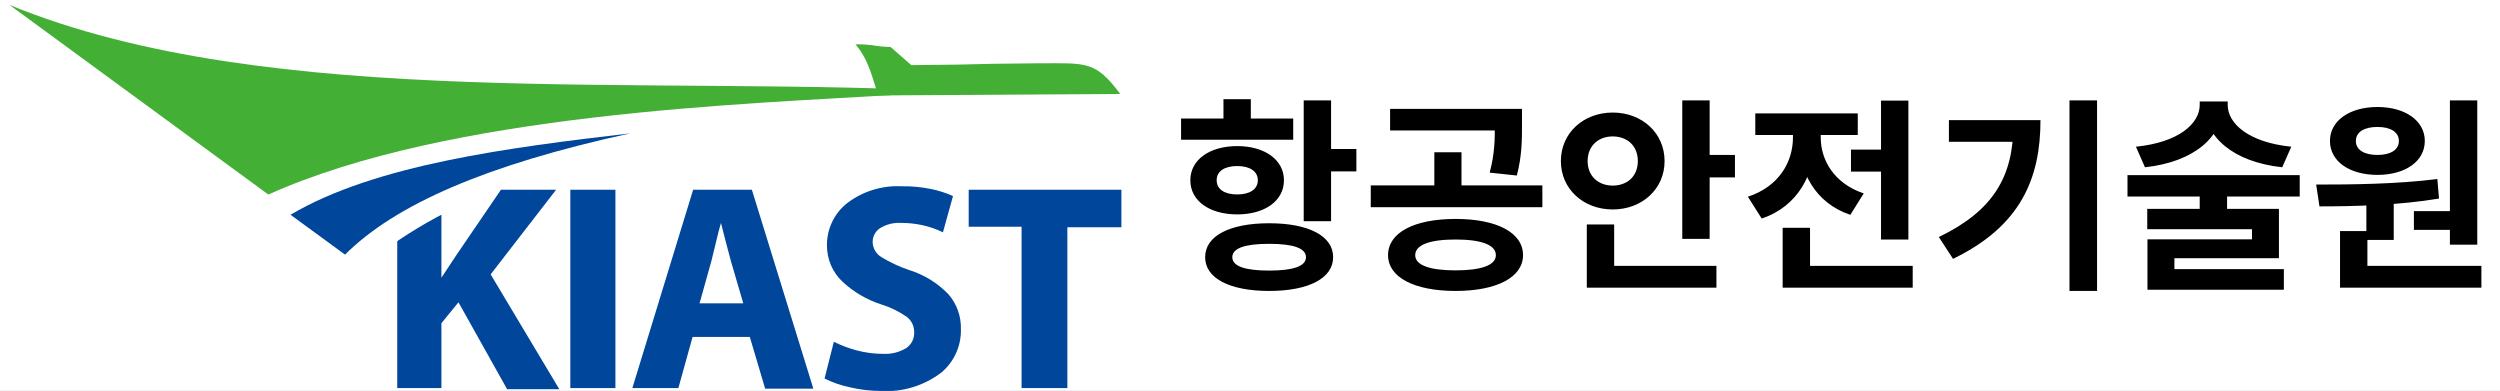
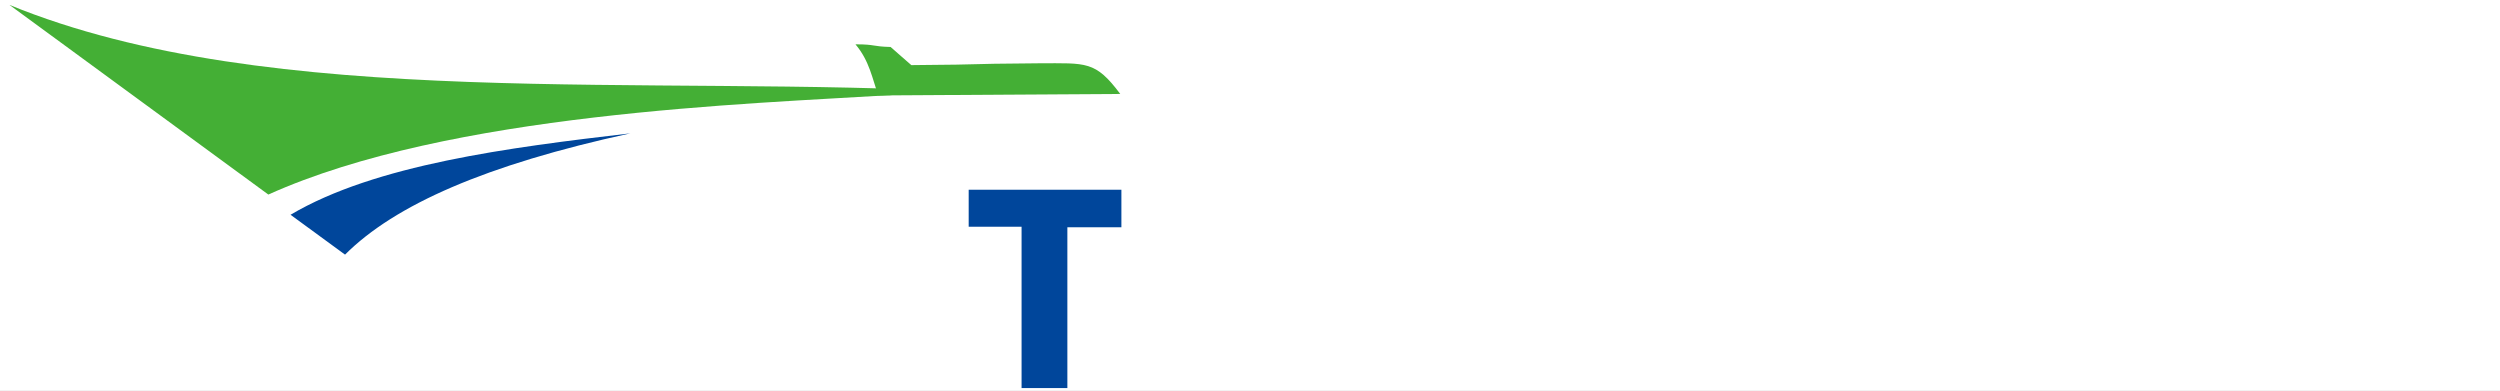
<svg xmlns="http://www.w3.org/2000/svg" width="243" height="38" viewBox="0 0 243 38" fill="none">
  <rect x="0" y="0" width="243" height="38" fill="#333333" stroke="none" />
  <g style="mix-blend-mode:darken" clip-path="url(#clip0_362_7315)">
    <rect width="243" height="38" fill="white" />
    <g clip-path="url(#clip1_362_7315)">
-       <path d="M38.611 37.721V18.442H42.906V26.993L44.308 24.872L48.692 18.442H54.055L47.69 26.669L54.366 37.833H49.292L44.563 29.382L42.906 31.414V37.721H38.611Z" fill="#00469B" />
-       <path d="M55.435 18.442H59.819V37.721H55.435V18.442Z" fill="#00469B" />
-       <path d="M72.882 32.753H67.318L65.938 37.721H61.465L67.374 18.442H73.082L79.057 37.777H74.373L72.882 32.753ZM67.997 29.482H72.247L71.046 25.385C70.901 24.85 70.723 24.191 70.523 23.41C70.322 22.628 70.178 22.048 70.078 21.668C69.933 22.159 69.766 22.784 69.599 23.521C69.365 24.481 69.21 25.095 69.143 25.385L67.997 29.482Z" fill="#00469B" />
-       <path d="M80.148 36.794L81.049 33.222C81.761 33.574 82.507 33.855 83.274 34.059C84.117 34.283 84.984 34.396 85.856 34.394C86.636 34.434 87.411 34.24 88.081 33.836C88.33 33.669 88.532 33.441 88.669 33.173C88.805 32.905 88.871 32.607 88.86 32.307C88.866 32.023 88.807 31.741 88.688 31.484C88.568 31.226 88.391 31 88.17 30.822C87.416 30.289 86.582 29.878 85.7 29.605C84.279 29.152 82.976 28.39 81.883 27.372C81.409 26.926 81.031 26.386 80.773 25.787C80.515 25.188 80.381 24.542 80.381 23.89C80.367 23.092 80.537 22.301 80.879 21.581C81.221 20.86 81.725 20.229 82.351 19.737C83.874 18.584 85.753 18.007 87.658 18.107C88.581 18.092 89.502 18.174 90.407 18.352C91.173 18.502 91.919 18.738 92.632 19.056L91.653 22.583C91.009 22.267 90.329 22.03 89.628 21.88C88.969 21.74 88.298 21.669 87.625 21.668C86.892 21.618 86.161 21.798 85.533 22.181C85.313 22.328 85.132 22.527 85.008 22.761C84.884 22.995 84.82 23.256 84.821 23.521C84.828 23.815 84.907 24.103 85.053 24.359C85.199 24.614 85.406 24.829 85.656 24.983C86.518 25.508 87.436 25.935 88.393 26.256C89.828 26.705 91.129 27.507 92.176 28.589C93 29.532 93.437 30.752 93.4 32.005C93.419 32.803 93.258 33.594 92.931 34.32C92.604 35.047 92.117 35.69 91.508 36.203C89.822 37.494 87.728 38.133 85.611 38C84.599 37.995 83.591 37.876 82.607 37.643C81.754 37.466 80.928 37.181 80.148 36.794Z" fill="#00469B" />
      <path d="M99.297 37.721V22.036H94.156V18.442H109V22.092H103.748V37.721H99.297Z" fill="#00469B" />
      <path fill-rule="evenodd" clip-rule="evenodd" d="M61.465 11.565C49.382 12.983 36.085 14.68 27.639 19.67L30.165 26.011C35.128 21.043 44.029 13.642 61.465 11.565Z" fill="white" />
-       <path fill-rule="evenodd" clip-rule="evenodd" d="M62.723 15.004C50.605 16.421 37.32 18.118 28.875 23.108L31.423 29.449C36.374 24.481 45.287 17.08 62.745 15.004" fill="white" />
+       <path fill-rule="evenodd" clip-rule="evenodd" d="M62.723 15.004C50.605 16.421 37.32 18.118 28.875 23.108L31.423 29.449" fill="white" />
      <path fill-rule="evenodd" clip-rule="evenodd" d="M61.265 12.961C49.448 14.345 36.485 15.997 28.24 20.875L33.537 24.749C38.377 19.916 47.201 16.019 61.265 12.961Z" fill="#00469B" />
      <path fill-rule="evenodd" clip-rule="evenodd" d="M94.691 8.975C63.112 7.178 26.404 10.907 0.924 0.48L26.082 18.911C43.729 10.962 72.593 10.114 86.98 9.221" fill="#44AF35" />
      <path fill-rule="evenodd" clip-rule="evenodd" d="M83.23 4.309C85.088 4.309 84.766 4.521 86.568 4.566C87.291 5.224 87.859 5.682 88.582 6.33C97.194 6.263 92.421 6.218 101.033 6.151C105.606 6.151 106.463 5.894 108.889 9.132L85.377 9.277C84.777 7.636 84.521 5.928 83.152 4.309" fill="#44AF35" />
    </g>
    <g style="mix-blend-mode:darken">
-       <path d="M126.72 9.76H129.38V21.5H126.72V9.76ZM128.64 14.48H131.84V16.66H128.64V14.48ZM123.36 21.7C127.18 21.7 129.58 22.92 129.58 25C129.58 27.06 127.18 28.28 123.36 28.28C119.54 28.28 117.14 27.06 117.14 25C117.14 22.92 119.54 21.7 123.36 21.7ZM123.36 23.7C121.02 23.7 119.78 24.12 119.78 25C119.78 25.88 121.02 26.3 123.36 26.3C125.7 26.3 126.94 25.88 126.94 25C126.94 24.12 125.7 23.7 123.36 23.7ZM114.8 11.52H125.7V13.58H114.8V11.52ZM120.26 14.2C122.94 14.2 124.8 15.54 124.8 17.52C124.8 19.52 122.94 20.84 120.26 20.84C117.56 20.84 115.7 19.52 115.7 17.52C115.7 15.54 117.56 14.2 120.26 14.2ZM120.26 16.14C119.06 16.14 118.26 16.62 118.26 17.52C118.26 18.42 119.06 18.9 120.26 18.9C121.44 18.9 122.26 18.42 122.26 17.52C122.26 16.62 121.44 16.14 120.26 16.14ZM118.92 9.64H121.58V12.62H118.92V9.64ZM141.478 21.28C145.478 21.28 148.038 22.6 148.038 24.8C148.038 26.96 145.478 28.28 141.478 28.28C137.478 28.28 134.918 26.96 134.918 24.8C134.918 22.6 137.478 21.28 141.478 21.28ZM141.478 23.28C138.978 23.28 137.558 23.8 137.558 24.8C137.558 25.78 138.978 26.28 141.478 26.28C143.978 26.28 145.398 25.78 145.398 24.8C145.398 23.8 143.978 23.28 141.478 23.28ZM135.118 10.58H146.838V12.68H135.118V10.58ZM133.238 18.02H149.918V20.14H133.238V18.02ZM139.418 14.8H142.058V18.56H139.418V14.8ZM145.298 10.58H147.938V12.1C147.938 13.56 147.938 15.14 147.438 17.06L144.798 16.78C145.298 14.88 145.298 13.54 145.298 12.1V10.58ZM163.517 9.76H166.177V23.22H163.517V9.76ZM165.417 15.06H168.637V17.24H165.417V15.06ZM154.237 25.84H166.837V27.96H154.237V25.84ZM154.237 21.82H156.897V26.78H154.237V21.82ZM156.757 10.94C159.597 10.94 161.797 12.92 161.797 15.66C161.797 18.38 159.597 20.36 156.757 20.36C153.917 20.36 151.717 18.38 151.717 15.66C151.717 12.92 153.917 10.94 156.757 10.94ZM156.757 13.26C155.397 13.26 154.317 14.14 154.317 15.66C154.317 17.16 155.397 18.04 156.757 18.04C158.137 18.04 159.197 17.16 159.197 15.66C159.197 14.14 158.137 13.26 156.757 13.26ZM179.915 14.54H184.235V16.68H179.915V14.54ZM182.835 9.78H185.495V23.28H182.835V9.78ZM173.275 25.84H185.915V27.96H173.275V25.84ZM173.275 22.14H175.935V27.1H173.275V22.14ZM174.275 12.2H176.435V13.36C176.435 16.84 174.795 20.06 171.235 21.24L169.895 19.12C172.955 18.12 174.275 15.7 174.275 13.36V12.2ZM174.835 12.2H176.975V13.36C176.975 15.52 178.235 17.82 181.155 18.8L179.855 20.88C176.415 19.74 174.835 16.66 174.835 13.36V12.2ZM170.615 11.02H180.575V13.12H170.615V11.02ZM201.154 9.76H203.834V28.28H201.154V9.76ZM195.694 11.68H198.334C198.334 17.34 196.414 21.98 189.834 25.16L188.454 23.04C193.774 20.48 195.694 17.12 195.694 12.16V11.68ZM189.434 11.68H196.954V13.78H189.434V11.68ZM213.812 9.86H216.052V10.2C216.052 13.3 213.272 15.74 208.492 16.26L207.612 14.26C211.792 13.84 213.812 12 213.812 10.2V9.86ZM214.272 9.86H216.532V10.2C216.532 12 218.552 13.84 222.712 14.26L221.832 16.26C217.052 15.74 214.272 13.3 214.272 10.2V9.86ZM213.812 18.64H216.472V21.22H213.812V18.64ZM206.792 17.02H223.532V19.1H206.792V17.02ZM208.712 20.3H221.512V25.1H211.352V26.7H208.732V23.26H218.892V22.28H208.712V20.3ZM208.732 26.16H221.992V28.16H208.732V26.16ZM230.011 19.26H232.671V23.32H230.011V19.26ZM238.131 9.76H240.791V23.78H238.131V9.76ZM227.451 25.84H241.191V27.96H227.451V25.84ZM227.451 22.46H230.111V26.4H227.451V22.46ZM225.451 20.06L225.131 17.94C228.511 17.94 233.031 17.9 236.911 17.4L237.071 19.3C233.131 19.96 228.791 20.06 225.451 20.06ZM234.631 20.52H238.711V22.34H234.631V20.52ZM231.091 10.4C233.791 10.4 235.691 11.74 235.691 13.7C235.691 15.68 233.791 17 231.091 17C228.371 17 226.471 15.68 226.471 13.7C226.471 11.74 228.371 10.4 231.091 10.4ZM231.091 12.34C229.851 12.34 228.991 12.8 228.991 13.7C228.991 14.6 229.851 15.06 231.091 15.06C232.311 15.06 233.171 14.6 233.171 13.7C233.171 12.8 232.311 12.34 231.091 12.34Z" fill="black" />
-     </g>
+       </g>
  </g>
  <defs>
    <clipPath id="clip0_362_7315">
      <rect width="243" height="38" fill="white" />
    </clipPath>
    <clipPath id="clip1_362_7315">
      <rect width="109" height="38" fill="white" />
    </clipPath>
  </defs>
</svg>